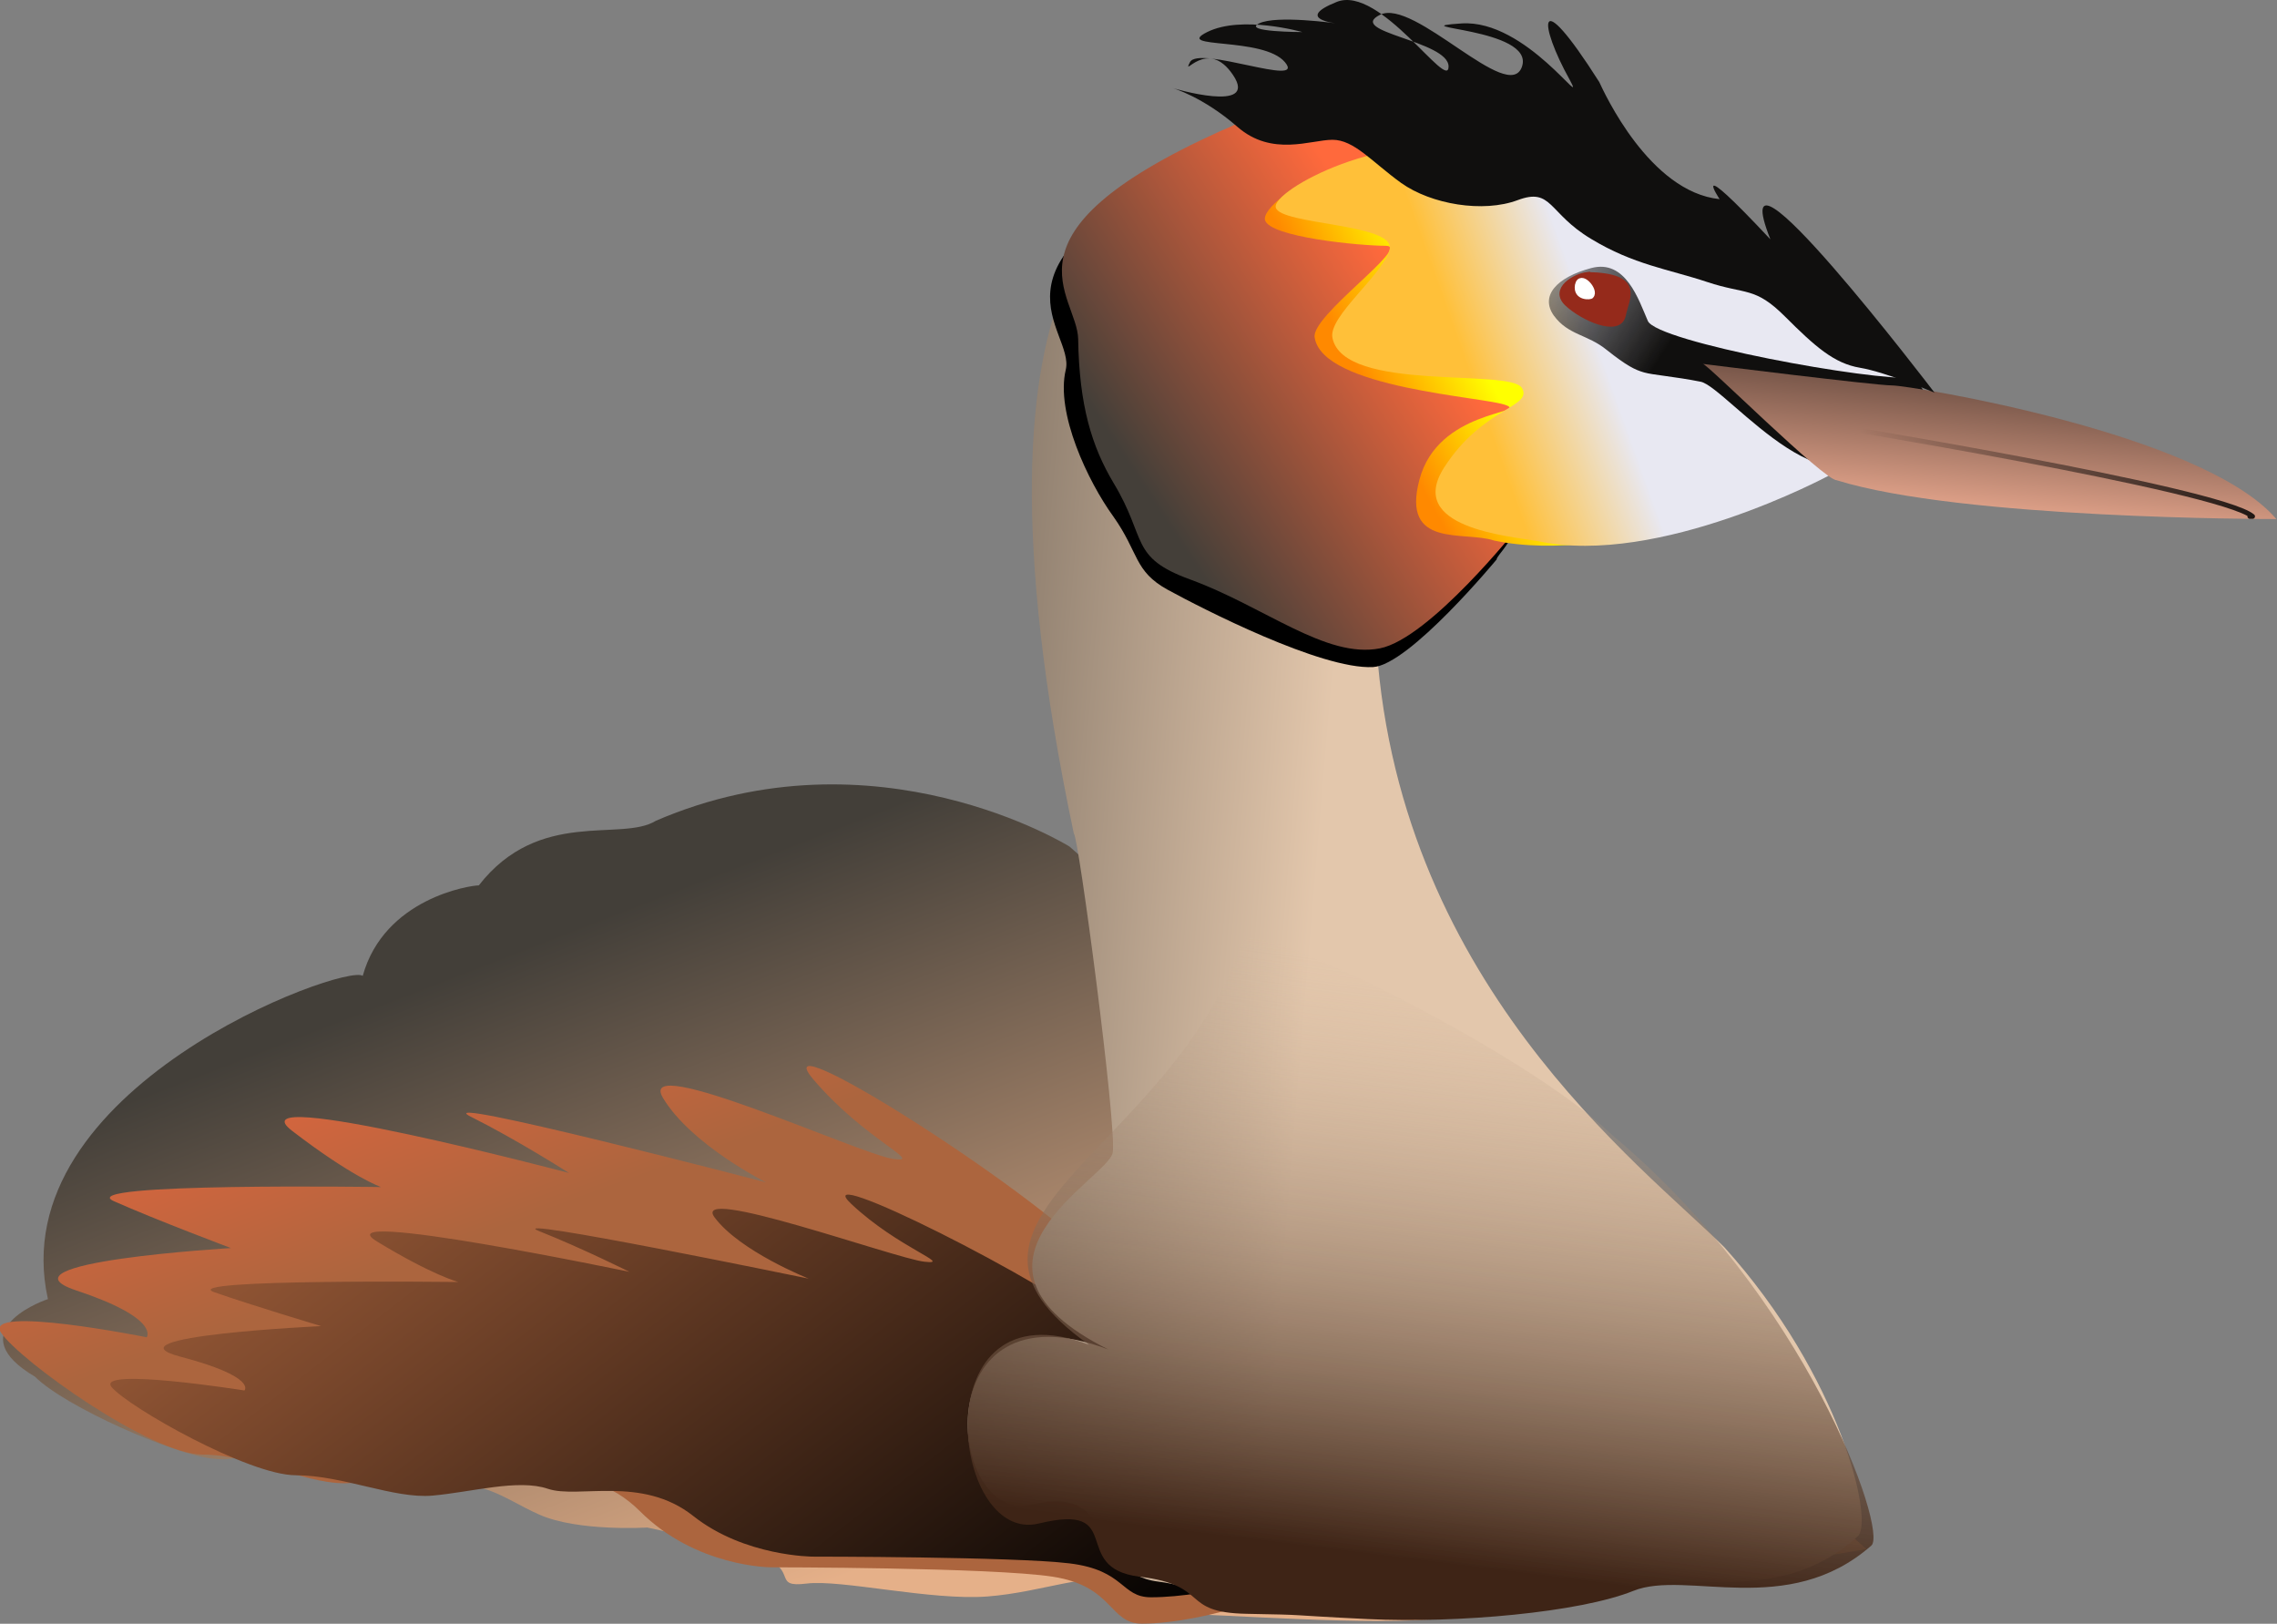
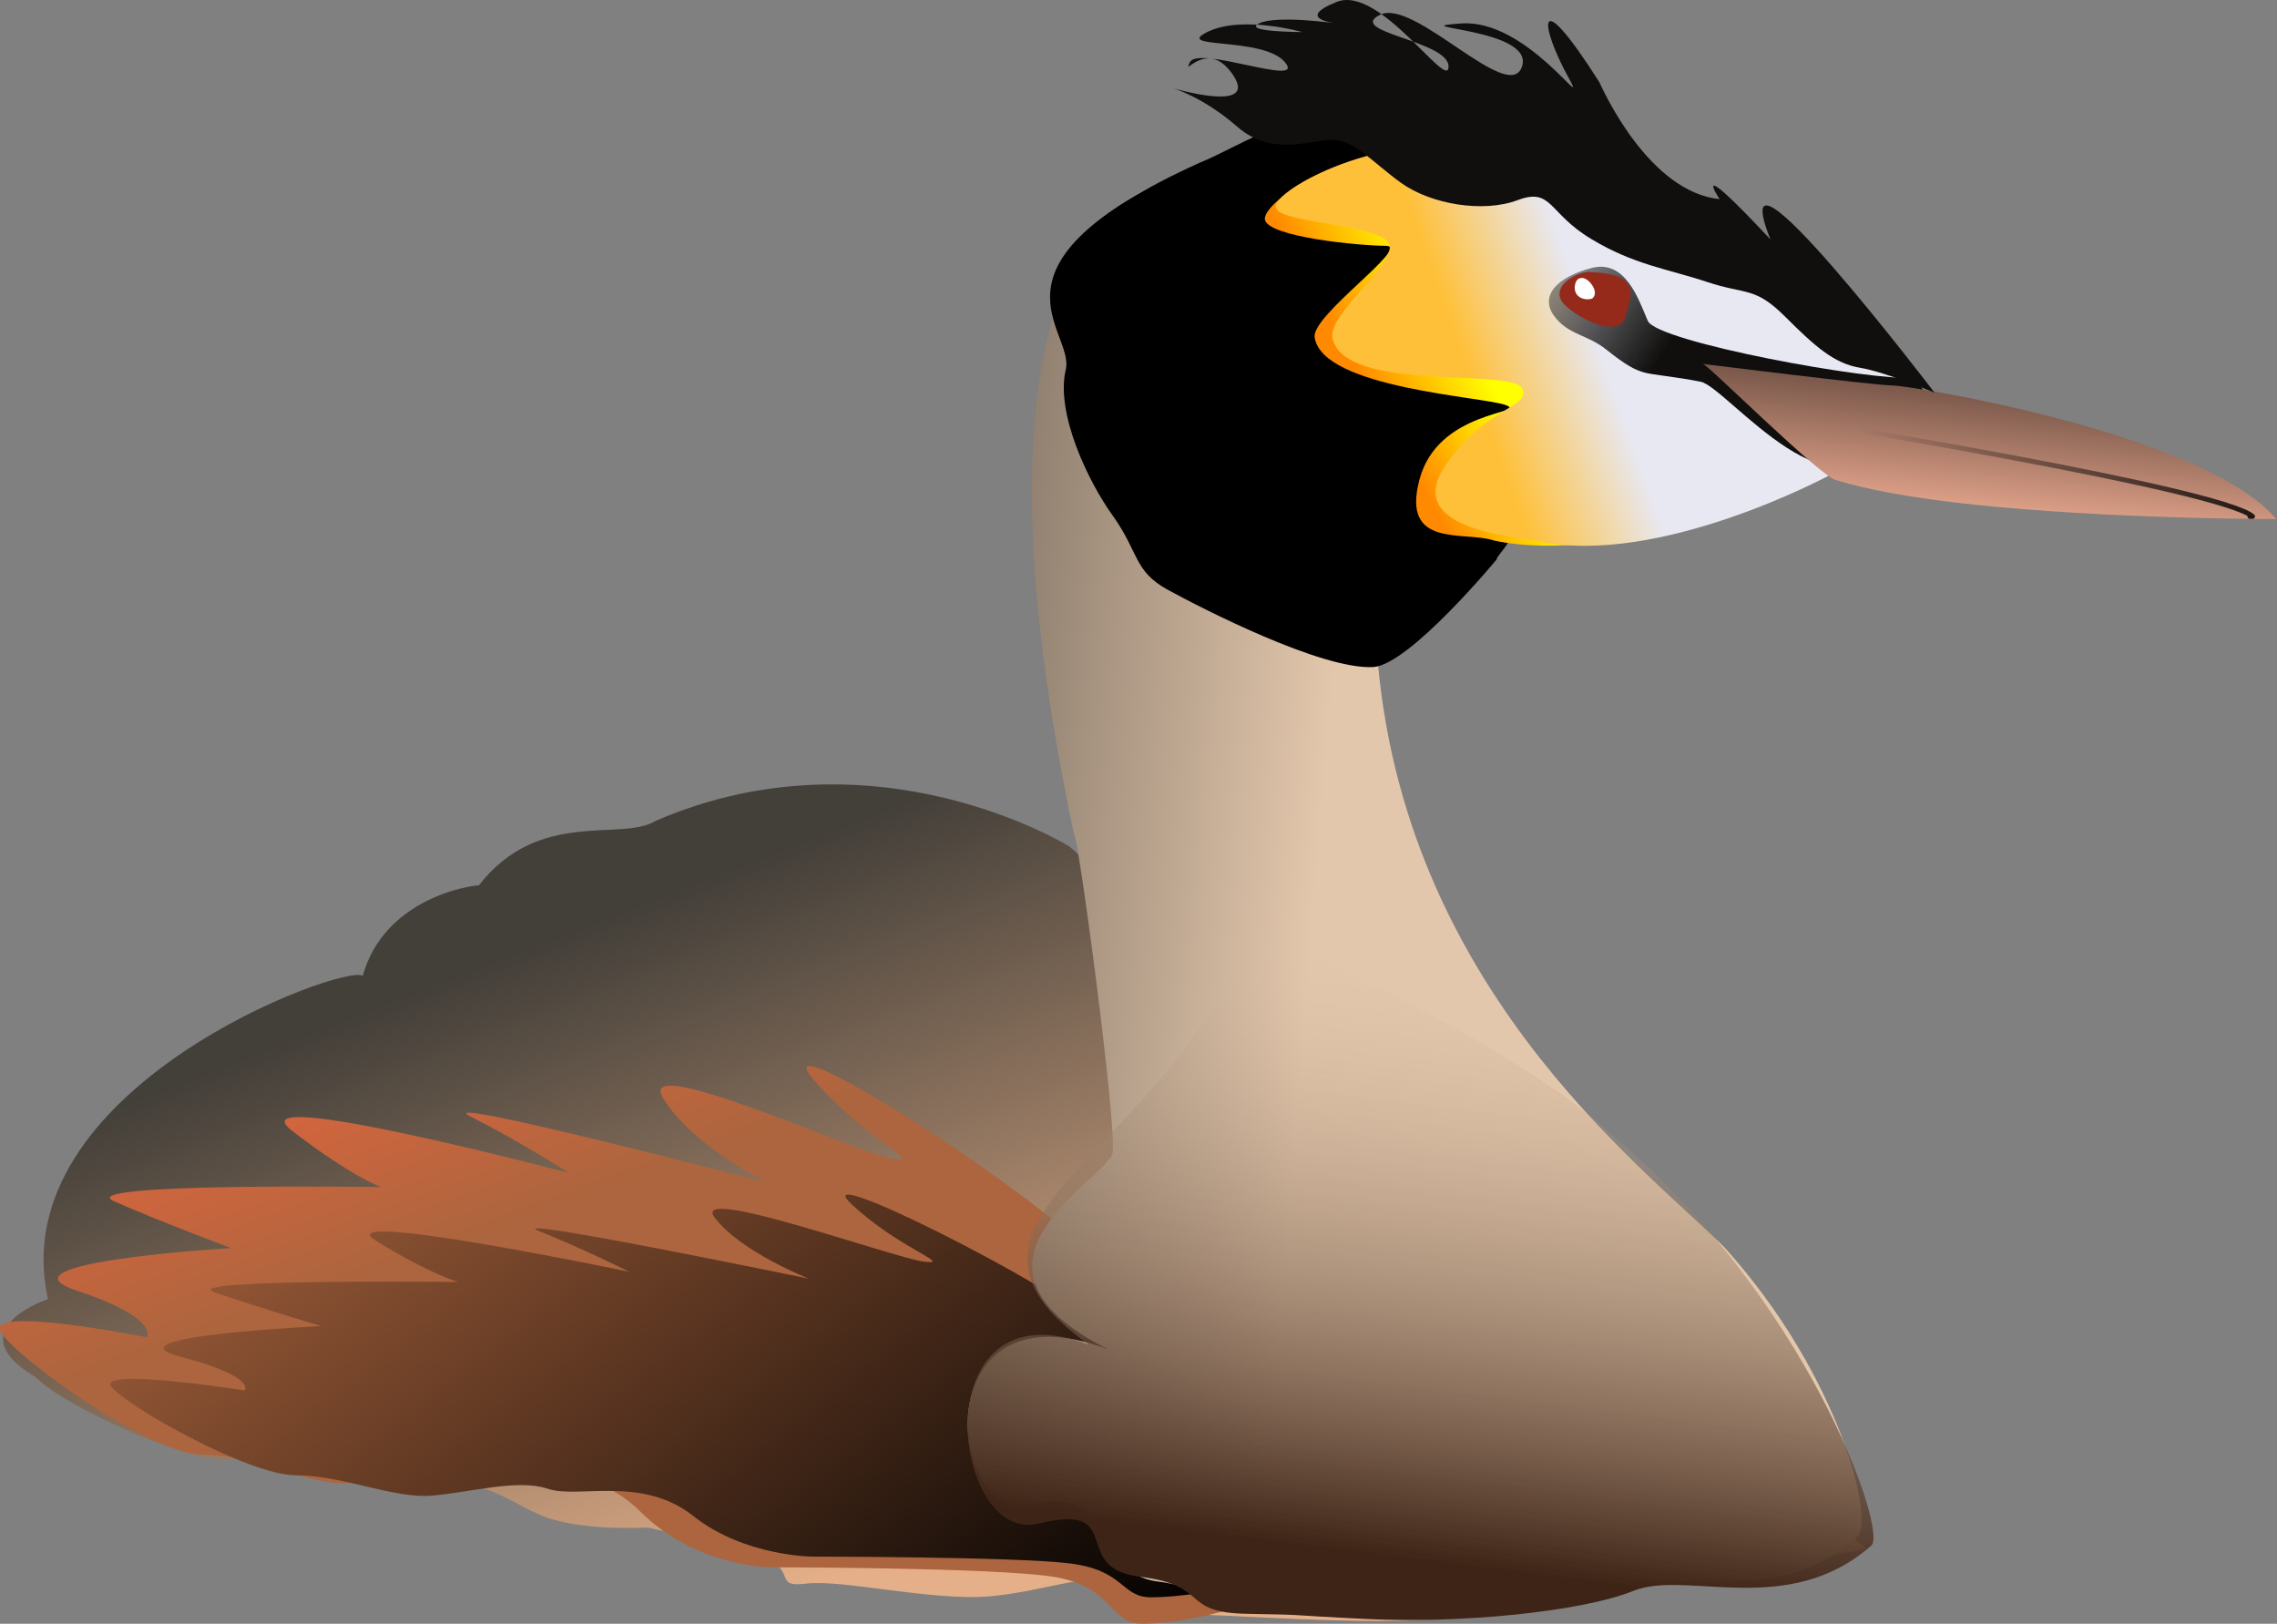
<svg xmlns="http://www.w3.org/2000/svg" version="1.1" viewBox="0 0 557.91 397.84">
  <rect x="0" y="0" width="557.91" height="397.84" fill="#808080" stroke="none" />
  <defs>
    <linearGradient id="k" x1="1338" x2="1385" y1="154.31" y2="275.51" gradientUnits="userSpaceOnUse">
      <stop stop-color="#433f39" offset="0" />
      <stop stop-color="#e5b089" offset="1" />
    </linearGradient>
    <linearGradient id="j" x1="1236.8" x2="1212" y1="242.98" y2="175.16" gradientUnits="userSpaceOnUse">
      <stop stop-color="#ac653e" offset="0" />
      <stop stop-color="#ff653e" offset="1" />
    </linearGradient>
    <linearGradient id="i" x1="1219.1" x2="1336" y1="202.02" y2="353.29" gradientUnits="userSpaceOnUse">
      <stop stop-color="#ac653e" offset="0" />
      <stop offset="1" />
    </linearGradient>
    <linearGradient id="h" x1="1422" x2="1307" y1="182.63" y2="173.02" gradientUnits="userSpaceOnUse">
      <stop stop-color="#e3c7ac" offset="0" />
      <stop stop-color="#443f39" offset="1" />
    </linearGradient>
    <linearGradient id="g" x1="1440.8" x2="1389.5" y1="56.57" y2="90.101" gradientUnits="userSpaceOnUse">
      <stop stop-color="#ff693c" offset="0" />
      <stop stop-color="#443f39" offset="1" />
    </linearGradient>
    <linearGradient id="f" x1="1211.9" x2="1193.8" y1="62.242" y2="72.244" gradientTransform="translate(236.93,-1.25)" gradientUnits="userSpaceOnUse">
      <stop stop-color="#ff0" offset="0" />
      <stop stop-color="#ff8900" offset="1" />
    </linearGradient>
    <linearGradient id="e" x1="1476.5" x2="1453.8" y1="69.544" y2="77.671" gradientUnits="userSpaceOnUse">
      <stop stop-color="#e8e8f2" offset="0" />
      <stop stop-color="#ffc039" offset="1" />
    </linearGradient>
    <linearGradient id="d" x1="1486.9" x2="1451.5" y1="69.088" y2="46.497" gradientUnits="userSpaceOnUse">
      <stop stop-color="#100f0e" offset="0" />
      <stop stop-color="#100f0e" stop-opacity="0" offset="1" />
    </linearGradient>
    <linearGradient id="c" x1="1535.8" x2="1540.8" y1="98.736" y2="49.267" gradientUnits="userSpaceOnUse">
      <stop stop-color="#edab91" offset="0" />
      <stop offset="1" />
    </linearGradient>
    <linearGradient id="b" x1="1606.7" x2="1526.3" y1="110.51" y2="76.724" gradientUnits="userSpaceOnUse">
      <stop offset="0" />
      <stop stop-opacity="0" offset="1" />
    </linearGradient>
    <linearGradient id="a" x1="1410.4" x2="1424.7" y1="288.3" y2="177.26" gradientTransform="matrix(1.032 0 0 1 -47.295 -.894)" gradientUnits="userSpaceOnUse">
      <stop stop-color="#3e2416" offset="0" />
      <stop stop-color="#d7bda3" stop-opacity="0" offset="1" />
    </linearGradient>
  </defs>
  <g transform="translate(-27.11 -86.904)">
    <g transform="matrix(1.323,0,0,1.323,-1533.4,83.449)">
      <path d="m1377.6 159.39s-35.9-22.34-76.6-4.78c-6.4 3.99-21.6-2.4-32.8 11.97-1.6 0-17.5 2.39-21.5 16.76-3.2-2.4-67 20.75-58.3 59.86-2.4 0.8-15.9 6.38-2.4 14.37 5.6 5.58 25.6 14.36 32.8 15.16 7.1 0.8 3.9-2.39 12.7-0.8 8.8 1.6 10.4 7.19 24 5.59 13.5-1.6 16.7 2.39 23.9 5.59 7.2 3.19 20 2.39 20 2.39s15.1 3.19 21.5 5.59c6.4 2.39 1.6 5.58 8 4.79 6.4-0.8 23.1 3.19 33.5 2.39s19.2-4.79 24-2.39c4.8 2.39 2.4 5.58 10.3 5.58 8 0 37.6 2.4 50.3 0.8 12.8-1.59 78.2-12.77 78.2-12.77l-147.6-130.1z" fill="url(#k)" fill-rule="evenodd" />
      <path d="m1382.3 235.49c-12.2-13.04-61.7-44.34-52.2-33.04 9.6 11.31 20.9 15.65 14.8 14.78s-47.8-19.99-42.6-11.3 19.1 15.65 19.1 15.65-63.4-16.52-54.7-12.17 18.2 10.43 18.2 10.43-62.6-16.52-51.3-7.82c11.3 8.69 16.5 10.43 16.5 10.43s-57.3-0.87-49.5 2.61c7.8 3.47 21.7 8.69 21.7 8.69s-44.3 2.61-28.7 7.83c15.7 5.21 13.1 8.69 13.1 8.69s-30.4-6.09-27-0.87c3.5 5.22 27.8 22.6 37.4 22.6s20 6.09 27.8 5.22c7.9-0.87 17.4-4.35 23.5-1.74s19.1-3.48 29.6 6.96c10.4 10.43 24.3 10.43 24.3 10.43s40.9 0 52.2 1.74 10.4 8.69 16.5 8.69 13.9-1.74 19.1-3.48 5.2-11.3-3.5-13.91-2.6-30.42-12.1-31.29c-9.6-0.87-19.2 15.64-13.9 19.12 5.2 3.48 3.4-35.64 1.7-38.25z" fill="url(#j)" fill-rule="evenodd" />
      <path d="m1384.8 249.45c-11.1-9.42-56.3-32.02-47.6-23.86 8.7 8.17 19 11.3 13.5 10.68-5.5-0.63-43.6-14.44-38.8-8.16 4.7 6.27 17.4 11.3 17.4 11.3s-57.8-11.93-49.9-8.79 16.7 7.53 16.7 7.53-57.1-11.93-46.8-5.65 15.1 7.53 15.1 7.53-52.3-0.62-45.2 1.89c7.2 2.51 19.8 6.28 19.8 6.28s-40.4 1.88-26.1 5.65c14.3 3.76 11.9 6.27 11.9 6.27s-27.7-4.39-24.6-0.62c3.2 3.76 25.4 16.32 34.1 16.32s18.2 4.4 25.3 3.77c7.2-0.63 15.9-3.14 21.4-1.26 5.6 1.89 17.4-2.51 26.9 5.02 9.5 7.54 22.2 7.54 22.2 7.54s37.2 0 47.5 1.25c10.3 1.26 9.5 6.28 15.1 6.28 5.5 0 12.6-1.25 17.4-2.51 4.7-1.25 4.7-8.16-3.2-10.04-7.9-1.89-2.4-21.98-11.1-22.61-8.7-0.62-17.4 11.3-12.6 13.82 4.7 2.51 3.1-25.74 1.6-27.63z" fill="url(#i)" fill-rule="evenodd" />
      <path d="m1401.6 35.514c-11.4-0.907-46.4 11.343-23.2 121.49 0.8 0 8 54.27 7.2 59.06s-32.6 20.58-0.8 36.47c-34.2-13.02-30.1 32.71-14.1 28.72s10.5 12.66 23.3 14.26c12.8 1.59 12.6 8.85 23 2.46 10.4-6.38 3.3 3.27 19.3 4.06 15.9 0.8 35.4-1.22 45-5.21s27.4 3.9 42.3-9.72c3-2.69-3.1-29.53-24.7-53.48-15.2-15.16-61.5-49.48-64.6-114.13 0 0-35.9-12.81-35.1-36.755-4-9.578-24-17.553-15.2-31.121 8.8-13.569 16-16.1 17.6-16.1z" fill="url(#h)" fill-rule="evenodd" />
      <path d="m1456.7 106.22s-16.2 19.59-22.9 19.93c-9.6 0.48-31.7-10.87-38-14.31-6.3-3.46-5.3-6.83-10.1-13.598-4.7-6.49-10.7-19.149-8.8-27.136 1.8-7.404-17.6-19.156 24.7-38.311 8-3.193 20-11.972 28.8-6.385 8.7 5.587 19.9 11.174 19.1 20.751-0.8 9.578-7.2 19.954 1.6 23.146 8.8 3.193 25.6 7.184 21.6 14.367s-11.2 8.78-12 13.568-4 7.188-4 7.978z" fill-rule="evenodd" />
-       <path d="m1460.6 100.33s-16.3 20.51-25.5 22.35c-10 1.98-21.4-7.74-35.2-12.77-11.2-4.09-7.9-7.49-14.1-17.779-4.1-6.847-6.4-14.451-6.6-26.697-0.1-8.216-16-19.375 26.3-38.53 8-3.193 20-11.973 28.8-6.386 8.7 5.587 19.9 11.174 19.1 20.752s-7.2 19.954 1.6 23.146c8.8 3.193 25.5 7.183 21.6 14.367-4 7.183-11.2 8.779-12 13.568s-4 7.183-4 7.979z" fill="url(#g)" fill-rule="evenodd" />
      <path d="m1511.2 92.83s-32.6 14.67-55 9.88c-5.5-1.84-17.2 1.58-13.8-11.256 3.4-12.935 20.1-12.193 16.1-13.789-3.9-1.596-34.1-3.084-35.5-12.577-0.7-4.022 18-16.954 13.2-16.954s-21.6-1.596-22.4-4.789c-0.8-3.192 16-15.165 32.8-10.376 16.7 4.789 47.9 20.752 57.4 24.743 9.6 3.99 21.6 19.155 21.6 19.155l-14.4 15.963z" fill="url(#f)" fill-rule="evenodd" />
      <path d="m1518.1 90.755s-31.4 16.865-53.7 12.085c-5.6-0.97-24.6-2.51-17.4-13.682 7.2-11.174 16.4-11.091 14.4-14.668-2.1-3.748-33 0.878-35.1-9.276-0.9-3.984 9.6-11.892 10.6-16.514 0.9-4.694-20.3-4.457-21.1-7.65s20.9-14.945 37.6-10.156c16.8 4.789 47.9 20.752 57.5 24.743 9.6 3.99 21.5 19.155 21.5 19.155l-14.3 15.963z" fill="url(#e)" fill-rule="evenodd" />
      <path d="m1534 72.549c-7.6 0.727-47.6-6.591-49.3-10.505s-4.1-11.496-10.5-9.784-9.5 5.137-6.9 8.806c2.7 3.669 6.2 3.424 9.8 6.359 3.7 2.935 5.2 3.669 6.9 4.158 1.7 0.49 5.6 0.746 10.5 1.724 4.9 0.979 26.1 29.023 34.6 7.811 1.9-4.566 11-1.498 4.9-8.569z" fill="url(#d)" fill-rule="evenodd" />
-       <path d="m1494.9 70.003s31.9 3.991 35.1 3.991 57.5 8.779 71.1 24.742c-1.6 0-58.3 0-81.4-7.183-2.4 0-24-21.55-24.8-21.55z" fill="url(#c)" fill-rule="evenodd" />
+       <path d="m1494.9 70.003s31.9 3.991 35.1 3.991 57.5 8.779 71.1 24.742c-1.6 0-58.3 0-81.4-7.183-2.4 0-24-21.55-24.8-21.55" fill="url(#c)" fill-rule="evenodd" />
      <path d="m1515.3 80.878s75.3 12.23 81.4 17.367h-0.5 0.5" fill="none" stroke="url(#b)" stroke-linecap="round" stroke-linejoin="round" stroke-width=".9" />
      <path d="m1537.8 75.333s-9-3.815-13.8-4.613-8.3-3.909-13.9-9.496-7.2-3.991-14.4-6.386c-7.2-2.394-13.6-3.192-21.5-7.981-8-4.789-7.2-9.578-13.6-7.183-6.4 2.394-16 0.798-21.6-3.193-5.5-3.99-8.7-7.981-12.7-7.981s-11.2 3.192-17.6-2.395-12-7.183-12-7.183 16 4.789 11.2-2.394c-4.8-7.184-9.6 0.798-8-2.395 1.6-3.192 21.6 4.789 17.6 0-4-4.788-20.8-2.394-14.4-5.587 6.4-3.192 17.6 0 17.6 0s-11.2 0-8-1.596c3.2-1.596 14.4 0 14.4 0s-8-0.798 0-3.991c8-3.193 20.7 16.761 20.7 11.972 0-4.788-19.1-6.385-12.7-9.577 6.3-3.193 23.9 16.761 26.3 9.577 2.4-7.183-23.2-7.183-11.2-7.981 12-0.798 23.5 16.812 20 10.376-5.6-10.05-6.5-18.416 5.5 0.466 0.9 1.928 9.3 20.367 22.3 21.7 0 0-6.1-9.114 9.4 7.448-9.5-23.979 30.4 28.393 30.4 28.393z" fill="#100f0e" fill-rule="evenodd" />
      <path d="m1473.5 53.483c-2.2 0.245-6.6 2.691-3.7 5.381 2.9 2.691 9.5 5.626 10.3 2.202 0.7-3.425 3.6-7.338-6.6-7.583z" fill="#952a1b" fill-rule="evenodd" stroke="#952a1b" stroke-width="1px" />
      <path d="m1474.2 57.397c1-0.979-2-4.403-2.5-1.957-0.4 2.446 2.5 2.201 2.5 1.957z" fill="#fff" fill-rule="evenodd" stroke="#fff" stroke-width="1px" />
      <path d="m1409.7 176.92c-13.8 39.56-61.4 51.44-28.5 74.72-30.9-11.71-25.8 37.11-9.3 33.12 16.4-3.99 5.5 8.26 18.7 9.85 13.2 1.6 7.3 6.65 19.8 6.87 12.4 0.22 6 0.18 22.5 0.98s39.2-1.23 49.1-5.22c9.8-3.99 28.6 5.23 44.1-8.4 3.1-2.68-12-46.08-48.1-76.11-15.7-15.16-66.6-40.4-68.3-35.81z" fill="url(#a)" fill-rule="evenodd" />
    </g>
  </g>
</svg>